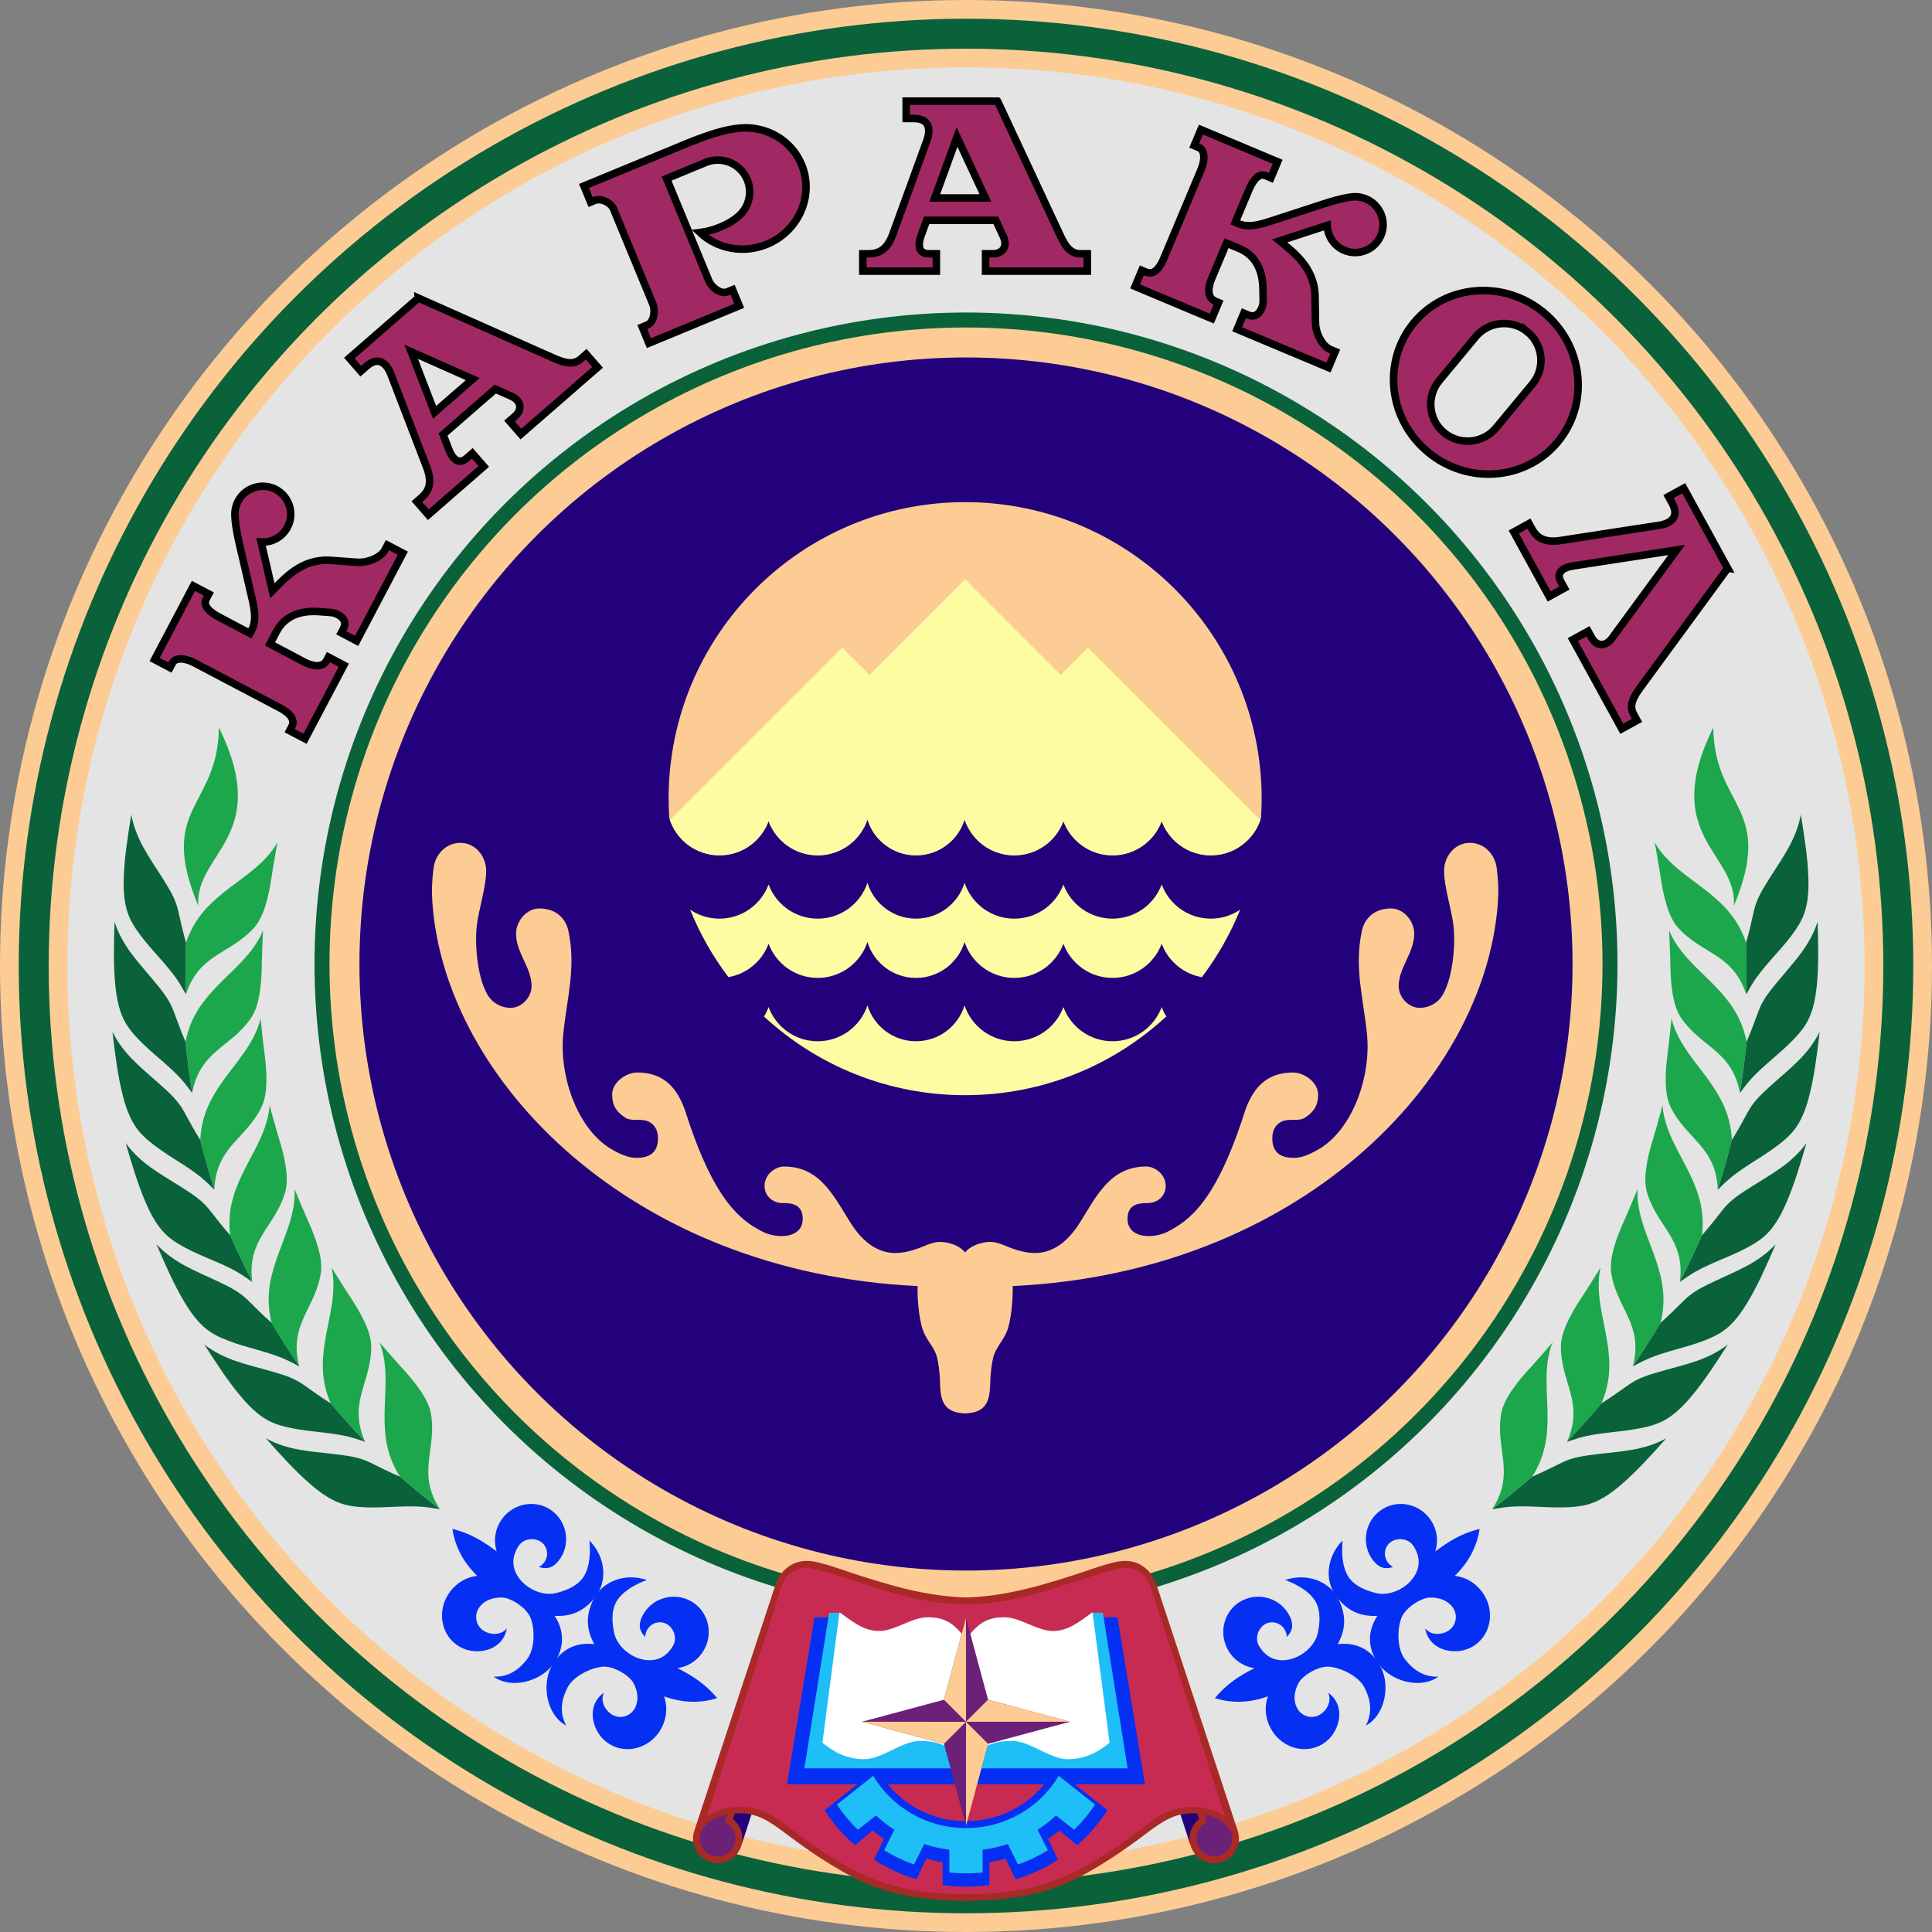
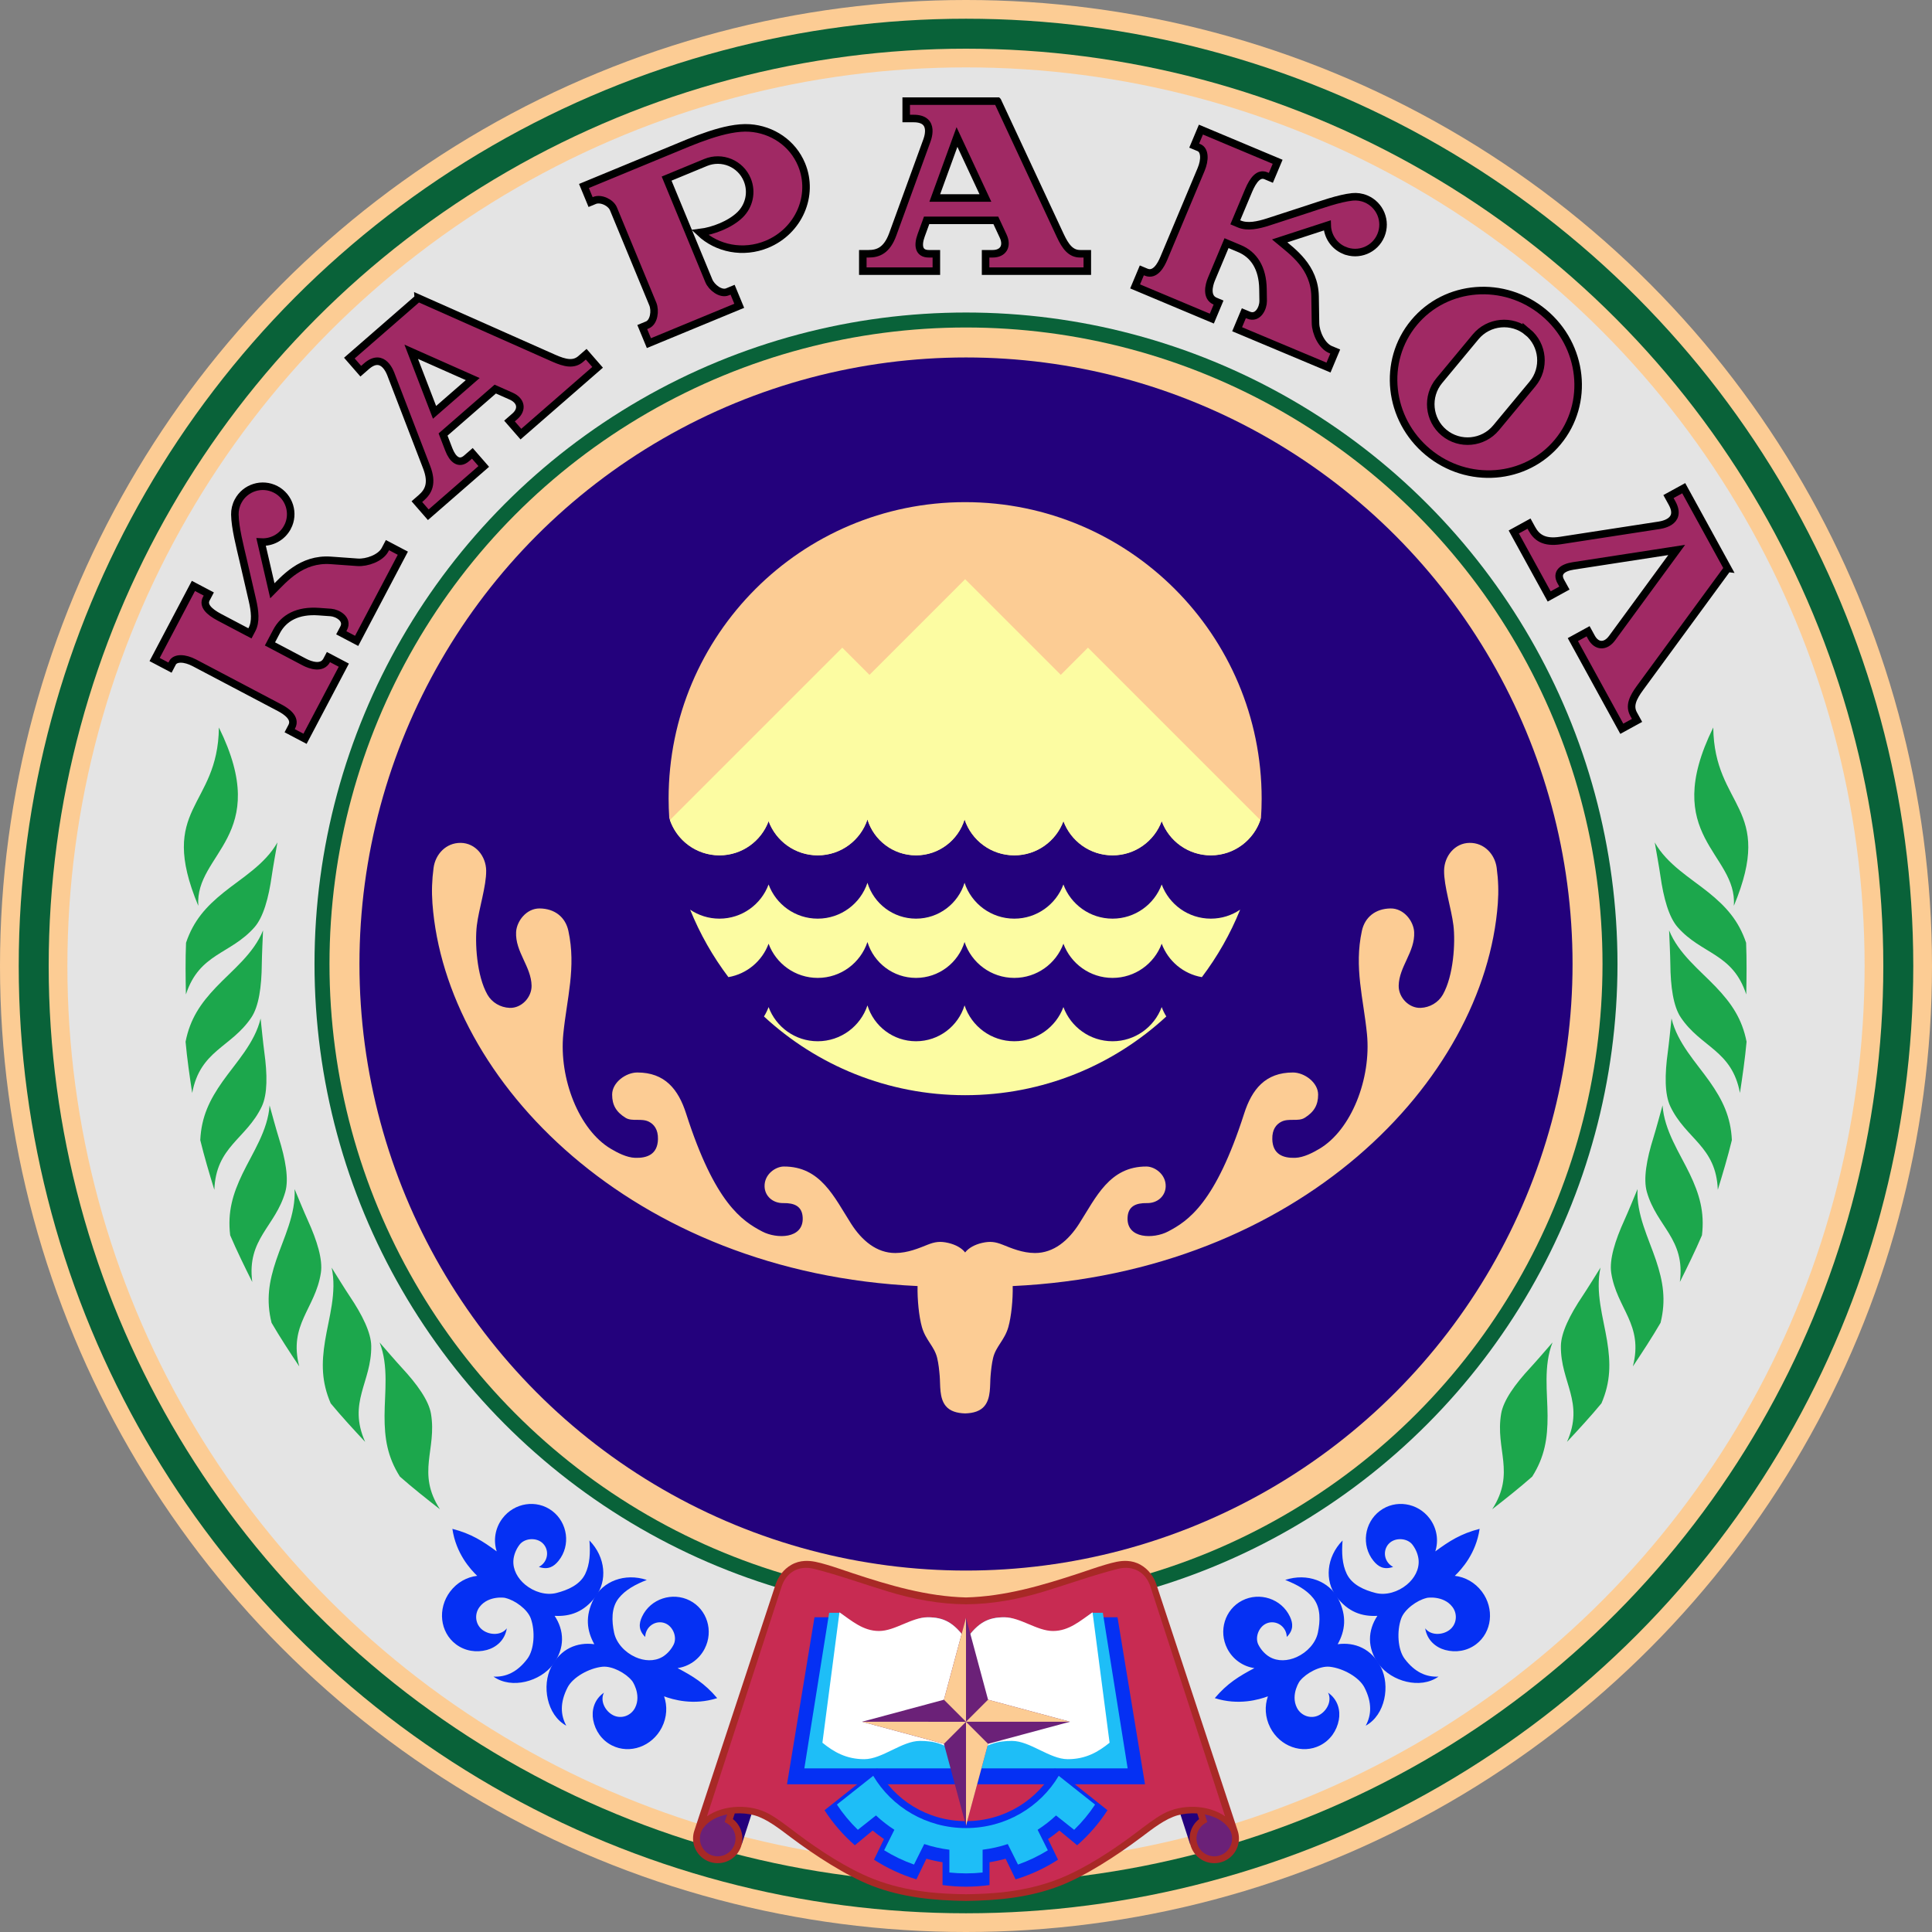
<svg xmlns="http://www.w3.org/2000/svg" xmlns:ns1="http://www.inkscape.org/namespaces/inkscape" xmlns:ns2="http://sodipodi.sourceforge.net/DTD/sodipodi-0.dtd" xml:space="preserve" width="100mm" height="100mm" style="shape-rendering:geometricPrecision; text-rendering:geometricPrecision; image-rendering:optimizeQuality; fill-rule:evenodd; clip-rule:evenodd" viewBox="0 0 100 100" id="svg2" version="1.1" ns1:version="0.48.1 " ns2:docname="karakol coat.svg">
  <rect x="0" y="0" width="100" height="100" fill="#808080" stroke="none" />
  <ns2:namedview pagecolor="#ffffff" bordercolor="#666666" borderopacity="1" objecttolerance="10" gridtolerance="10" guidetolerance="10" ns1:pageopacity="0" ns1:pageshadow="2" ns1:window-width="1280" ns1:window-height="750" id="namedview82" showgrid="false" ns1:zoom="1.4986029" ns1:cx="177.16501" ns1:cy="177.16571" ns1:window-x="-8" ns1:window-y="-8" ns1:window-maximized="1" ns1:current-layer="svg2" />
  <defs id="defs4">
    <style type="text/css" id="style6">
   
    .str0 {stroke:#131516;stroke-width:0.39}
    .fil11 {fill:#00ABE0}
    .fil1 {fill:#096239}
    .fil10 {fill:#1CA347}
    .fil6 {fill:#252778}
    .fil3 {fill:#2D186F}
    .fil8 {fill:#6B2178}
    .fil7 {fill:#A82926}
    .fil5 {fill:#A83160}
    .fil9 {fill:#C82B52}
    .fil2 {fill:#E6E7E9}
    .fil0 {fill:#F0C38A}
    .fil4 {fill:#F4F195}
    .fil12 {fill:white}
   
  </style>
  </defs>
  <circle style="fill:#fccc94;fill-opacity:1" ns2:ry="49.999901" ns2:rx="49.999901" ns2:cy="49.999901" ns2:cx="49.999901" id="circle10" r="50" cy="50" cx="50" class="fil0" />
  <circle style="fill:#096239" ns2:ry="49.0308" ns2:rx="49.0308" ns2:cy="49.999901" ns2:cx="49.999901" id="circle12" r="49.031" cy="50" cx="50" class="fil1" />
  <circle style="fill:#fccc94;fill-opacity:1" ns2:ry="47.480499" ns2:rx="47.480499" ns2:cy="49.999901" ns2:cx="49.999901" id="circle14" r="47.48" cy="50" cx="50" class="fil0" />
  <circle style="fill:#e4e4e4;fill-opacity:1" ns2:ry="46.511501" ns2:rx="46.511501" ns2:cy="49.999901" ns2:cx="49.999901" id="circle16" r="46.512" cy="50" cx="50" class="fil2" />
  <circle style="fill:#096239" ns2:ry="33.720798" ns2:rx="33.720798" ns2:cy="49.897099" ns2:cx="49.999901" id="circle18" r="33.721" cy="49.897" cx="50" class="fil1" />
  <circle style="fill:#fccc94;fill-opacity:1" ns2:ry="32.945599" ns2:rx="32.945599" ns2:cy="49.897099" ns2:cx="49.999901" id="circle20" r="32.946" cy="49.897" cx="50" class="fil0" />
  <ellipse style="fill:#23017c;fill-opacity:1" ns2:ry="31.3953" ns2:rx="31.3953" ns2:cy="49.897099" ns2:cx="49.999901" id="ellipse22" ry="31.395" rx="31.395" cy="49.897" cx="50" class="fil3" />
  <path style="fill:#fccc94;fill-opacity:1" ns1:connector-curvature="0" id="path24" d="m 49.955,25.991 c 8.476,0 15.348,6.872 15.348,15.348 0,0.338 -0.012,0.672 -0.034,1.004 -0.336,1.116 -1.371,1.929 -2.597,1.929 -1.166,0 -2.16,-0.737 -2.543,-1.769 -0.383,1.033 -1.378,1.769 -2.544,1.769 -1.166,0 -2.16,-0.737 -2.543,-1.769 -0.383,1.033 -1.378,1.769 -2.543,1.769 -1.199,0 -2.215,-0.778 -2.574,-1.857 -0.33,1.075 -1.331,1.857 -2.513,1.857 -1.183,0 -2.183,-0.782 -2.513,-1.856 -0.359,1.078 -1.376,1.856 -2.574,1.856 -1.166,0 -2.16,-0.736 -2.543,-1.769 -0.383,1.033 -1.378,1.769 -2.544,1.769 -1.226,0 -2.261,-0.813 -2.597,-1.929 -0.021,-0.332 -0.034,-0.667 -0.034,-1.004 0,-8.476 6.872,-15.348 15.348,-15.348 z m 8.518,12.295 c 0.409,0 0.741,0.332 0.741,0.741 l 0,0.74 c 0,0.409 -0.332,0.741 -0.741,0.741 l -0.74,0 0,-2.222 0.74,0 z m 0,2.963 c 0.818,0 1.482,-0.663 1.482,-1.482 l 0,-0.74 c 0,-0.818 -0.664,-1.482 -1.482,-1.482 l -1.481,0 0,3.703 1.481,0 z m -2.963,-3.703 0.74,0 0,3.703 -0.74,0 0,-3.703 z m -1.482,0 0.741,0 0,3.703 -0.741,0 -1.481,-2.325 0,2.325 -0.741,0 0,-3.703 0.741,0 1.481,2.325 0,-2.325 z m -11.111,0 2.222,0 0,0.741 -1.481,0 0,0.741 1.481,0 0,0.74 -1.481,0 0,0.741 1.481,0 0,0.741 -2.222,0 0,-3.703 z m -2.963,-4e-4 0.74,0 0,2.963 1.482,0 0,0.741 -2.222,0 0,-3.704 z m 7.778,2.963 0.74,0 c 0.614,0 1.111,-0.497 1.111,-1.111 0,-0.614 -0.507,-1.109 -1.111,-1.111 l -0.74,0 0,0.741 0.74,0 c 0.205,0 0.37,0.166 0.37,0.37 0,0.204 -0.166,0.37 -0.37,0.37 l -0.74,0 0,0.741 z m 0.74,-3.704 c 1.432,0 2.593,1.161 2.593,2.592 0,1.432 -1.161,2.593 -2.593,2.593 -1.432,0 -2.593,-1.161 -2.593,-2.593 0,-1.431 1.161,-2.592 2.593,-2.592 z m 0,0.741 c 1.023,0 1.852,0.83 1.852,1.852 0,1.023 -0.829,1.852 -1.852,1.852 -1.023,0 -1.852,-0.829 -1.852,-1.852 0,-1.022 0.829,-1.852 1.852,-1.852 z" class="fil0" />
  <path style="fill:#fcfca2;fill-opacity:1" ns1:connector-curvature="0" id="path26" d="m 34.674,42.446 8.923,-8.923 1.407,1.407 4.951,-4.951 4.951,4.951 1.407,-1.407 8.923,8.923 c -0.367,1.063 -1.376,1.827 -2.562,1.827 -1.167,0 -2.161,-0.736 -2.544,-1.769 -0.383,1.033 -1.377,1.769 -2.543,1.769 -1.165,0 -2.16,-0.736 -2.543,-1.769 -0.383,1.033 -1.377,1.769 -2.543,1.769 -1.199,0 -2.216,-0.778 -2.574,-1.857 -0.33,1.075 -1.331,1.857 -2.514,1.857 -1.183,0 -2.183,-0.782 -2.513,-1.856 -0.358,1.079 -1.376,1.856 -2.574,1.856 -1.166,0 -2.16,-0.736 -2.543,-1.768 -0.383,1.033 -1.377,1.768 -2.544,1.768 -1.187,0 -2.196,-0.764 -2.563,-1.827 z m 25.694,10.166 c -2.736,2.529 -6.394,4.075 -10.413,4.075 -4.019,0 -7.677,-1.546 -10.412,-4.074 0.095,-0.153 0.175,-0.316 0.239,-0.487 0.383,1.033 1.377,1.769 2.543,1.769 1.198,0 2.216,-0.778 2.574,-1.856 0.33,1.075 1.33,1.856 2.513,1.856 1.183,0 2.183,-0.782 2.513,-1.857 0.358,1.079 1.375,1.857 2.574,1.857 1.166,0 2.16,-0.737 2.543,-1.769 0.383,1.033 1.377,1.769 2.543,1.769 1.166,0 2.161,-0.737 2.544,-1.769 0.064,0.171 0.143,0.334 0.239,0.487 z m 3.821,-5.526 c -0.507,1.255 -1.176,2.427 -1.98,3.491 -0.961,-0.165 -1.748,-0.837 -2.08,-1.73 -0.383,1.033 -1.378,1.769 -2.544,1.769 -1.166,0 -2.16,-0.737 -2.543,-1.769 -0.383,1.033 -1.378,1.769 -2.543,1.769 -1.199,0 -2.215,-0.778 -2.574,-1.857 -0.33,1.075 -1.331,1.857 -2.513,1.857 -1.183,0 -2.183,-0.781 -2.513,-1.856 -0.359,1.078 -1.376,1.856 -2.574,1.856 -1.166,0 -2.16,-0.736 -2.543,-1.769 -0.331,0.893 -1.119,1.564 -2.08,1.729 -0.804,-1.064 -1.473,-2.236 -1.98,-3.491 0.433,0.293 0.955,0.464 1.516,0.464 1.166,0 2.16,-0.736 2.544,-1.769 0.383,1.033 1.377,1.769 2.543,1.769 1.198,0 2.216,-0.778 2.574,-1.856 0.33,1.074 1.33,1.856 2.513,1.856 1.183,0 2.183,-0.782 2.513,-1.857 0.358,1.078 1.375,1.857 2.574,1.857 1.166,0 2.16,-0.737 2.543,-1.769 0.383,1.033 1.377,1.769 2.543,1.769 1.166,0 2.161,-0.737 2.544,-1.769 0.383,1.033 1.377,1.769 2.543,1.769 0.562,0 1.083,-0.171 1.516,-0.464 z" class="fil4" />
  <path style="fill:#fccc94;fill-opacity:1" ns1:connector-curvature="0" id="path28" d="m 49.955,64.827 c -0.175,-0.228 -0.492,-0.406 -0.88,-0.495 -0.411,-0.094 -0.678,-0.059 -1.067,0.096 -0.432,0.172 -1.015,0.426 -1.665,0.428 -0.971,0.002 -1.734,-0.647 -2.291,-1.519 -0.875,-1.371 -1.574,-2.966 -3.483,-2.958 -0.425,0.002 -1.013,0.4 -0.995,1.034 0.013,0.485 0.415,0.869 0.97,0.859 0.568,-0.01 0.982,0.158 1.004,0.764 0.04,1.096 -1.35,1.097 -2.092,0.708 -1.045,-0.546 -2.458,-1.471 -3.943,-6.106 -0.401,-1.252 -1.098,-2.128 -2.528,-2.126 -0.587,7e-4 -1.301,0.513 -1.301,1.145 0,0.535 0.206,0.899 0.698,1.202 0.335,0.206 0.817,0.005 1.205,0.201 0.262,0.132 0.481,0.399 0.469,0.903 -0.019,0.789 -0.564,0.986 -1.179,0.966 -0.449,-0.014 -0.93,-0.272 -1.258,-0.466 -1.653,-0.979 -2.691,-3.633 -2.463,-5.943 0.181,-1.832 0.675,-3.44 0.263,-5.34 -0.153,-0.705 -0.7,-1.151 -1.486,-1.159 -0.69,-0.007 -1.192,0.661 -1.22,1.225 -0.05,1.021 0.784,1.785 0.801,2.772 0.011,0.606 -0.526,1.175 -1.138,1.149 -0.474,-0.02 -0.914,-0.276 -1.147,-0.685 -0.559,-0.982 -0.654,-2.701 -0.549,-3.578 0.104,-0.867 0.496,-2.041 0.484,-2.847 -0.011,-0.738 -0.547,-1.42 -1.315,-1.43 -0.768,-0.01 -1.314,0.594 -1.407,1.289 -0.086,0.644 -0.104,1.23 -0.059,1.844 0.676,9.196 10.317,19.113 25.11,19.806 -0.016,0.689 0.071,1.579 0.226,2.124 0.194,0.682 0.642,0.994 0.787,1.591 0.074,0.303 0.106,0.629 0.132,0.93 0.043,0.491 -0.029,1.141 0.313,1.561 0.213,0.262 0.565,0.374 1.004,0.386 0.439,-0.011 0.791,-0.124 1.004,-0.386 0.343,-0.42 0.271,-1.07 0.313,-1.561 0.026,-0.301 0.059,-0.627 0.132,-0.93 0.145,-0.597 0.592,-0.909 0.787,-1.591 0.155,-0.545 0.242,-1.435 0.226,-2.124 14.793,-0.692 24.433,-10.61 25.11,-19.806 0.045,-0.614 0.027,-1.2 -0.059,-1.844 -0.093,-0.696 -0.639,-1.3 -1.407,-1.289 -0.768,0.01 -1.304,0.692 -1.315,1.43 -0.012,0.806 0.38,1.98 0.484,2.847 0.105,0.876 0.009,2.596 -0.549,3.578 -0.233,0.409 -0.673,0.666 -1.147,0.685 -0.612,0.025 -1.149,-0.544 -1.138,-1.149 0.018,-0.987 0.851,-1.75 0.801,-2.772 -0.028,-0.563 -0.53,-1.232 -1.22,-1.225 -0.785,0.008 -1.333,0.454 -1.486,1.159 -0.412,1.9 0.082,3.507 0.263,5.34 0.228,2.31 -0.809,4.964 -2.463,5.943 -0.328,0.194 -0.809,0.452 -1.258,0.466 -0.615,0.019 -1.161,-0.177 -1.179,-0.966 -0.012,-0.504 0.206,-0.771 0.469,-0.903 0.389,-0.196 0.871,0.006 1.205,-0.201 0.492,-0.304 0.698,-0.668 0.698,-1.202 0,-0.632 -0.714,-1.144 -1.301,-1.145 -1.43,-0.002 -2.127,0.874 -2.528,2.126 -1.486,4.636 -2.899,5.56 -3.943,6.106 -0.743,0.389 -2.133,0.388 -2.092,-0.708 0.022,-0.606 0.436,-0.774 1.004,-0.764 0.555,0.01 0.957,-0.374 0.97,-0.859 0.017,-0.634 -0.57,-1.032 -0.995,-1.034 -1.909,-0.008 -2.608,1.587 -3.483,2.958 -0.556,0.872 -1.319,1.522 -2.291,1.519 -0.65,-0.002 -1.233,-0.255 -1.665,-0.428 -0.389,-0.155 -0.655,-0.189 -1.067,-0.096 -0.388,0.088 -0.705,0.267 -0.88,0.495 z" class="fil0" />
  <path style="fill:#a02964;stroke:#000000;stroke-width:0.39;stroke-opacity:1;fill-opacity:1" ns1:connector-curvature="0" id="path30" d="m 21.65,15.427 7.009,3.112 c 0.584,0.259 1.034,0.36 1.403,0.038 l 0.279,-0.243 0.591,0.678 -3.97,3.458 -0.591,-0.678 0.278,-0.242 c 0.399,-0.348 0.343,-0.808 -0.199,-1.049 l -0.816,-0.362 -2.701,2.352 0.297,0.772 c 0.198,0.513 0.525,0.806 0.923,0.459 l 0.295,-0.257 0.591,0.678 -2.871,2.5 -0.591,-0.678 0.228,-0.199 c 0.373,-0.325 0.597,-0.753 0.279,-1.58 L 20.257,19.437 C 20.224,19.35 19.848,18.19 18.965,18.959 l -0.291,0.254 -0.591,-0.678 1.329,-1.157 2.238,-1.949 z m 2.818,4.194 -3.183,-1.413 1.207,3.135 1.976,-1.722 z" class="fil5 str0" />
  <path style="fill:#a02964;stroke:#000000;stroke-width:0.39;stroke-opacity:1;fill-opacity:1" ns1:connector-curvature="0" id="path32" d="m 14.879,27.287 c -0.273,0.518 -0.816,0.801 -1.364,0.769 l 0.583,2.524 c 0.613,-0.615 1.499,-1.684 3.027,-1.575 l 1.379,0.099 c 0.486,0.035 1.198,-0.219 1.425,-0.65 l 0.126,-0.239 0.796,0.419 c -0.044,0.084 -0.981,1.861 -2.391,4.537 l -0.796,-0.419 0.122,-0.231 c 0.252,-0.478 -0.322,-0.794 -0.659,-0.819 l -0.631,-0.045 c -1.077,-0.077 -1.807,0.314 -2.183,1.028 l -0.34,0.644 1.781,0.939 c 0.317,0.167 0.917,0.368 1.159,-0.093 l 0.087,-0.165 0.796,0.419 c -0.446,0.847 -1.562,2.963 -2.008,3.81 l -0.796,-0.419 0.111,-0.211 c 0.237,-0.45 -0.296,-0.801 -0.627,-0.975 l -4.414,-2.326 c -0.494,-0.26 -0.985,-0.281 -1.137,0.007 L 8.799,34.556 8.003,34.137 C 9.208,31.85 9.45,31.391 10.011,30.327 l 0.796,0.419 -0.13,0.247 c -0.184,0.348 0.137,0.67 0.685,0.959 l 1.575,0.83 0.106,-0.201 c 0.214,-0.405 0.152,-0.952 0.021,-1.517 l -0.475,-2.056 c -0.163,-0.704 -0.422,-1.692 -0.432,-2.376 -0.004,-0.234 0.05,-0.472 0.167,-0.693 0.372,-0.706 1.246,-0.976 1.952,-0.605 0.706,0.372 0.977,1.246 0.605,1.952 z" class="fil5 str0" />
  <path style="fill:#a02964;stroke:#000000;stroke-width:0.39;stroke-opacity:1;fill-opacity:1" ns1:connector-curvature="0" id="path34" d="m 38.8,6.624 c 1.164,0.079 2.228,0.777 2.691,1.898 0.659,1.594 -0.146,3.44 -1.797,4.122 -1.228,0.507 -2.579,0.227 -3.462,-0.606 0.689,-0.086 1.556,-0.421 2.067,-0.915 0.473,-0.457 0.645,-1.173 0.379,-1.818 -0.348,-0.842 -1.313,-1.243 -2.155,-0.895 l -2.019,0.834 2.185,5.29 c 0.143,0.345 0.619,0.715 0.964,0.572 l 0.266,-0.11 0.344,0.832 -4.676,1.932 -0.344,-0.832 0.266,-0.11 c 0.345,-0.143 0.422,-0.741 0.279,-1.086 L 31.753,10.811 C 31.617,10.48 31.101,10.239 30.77,10.376 l -0.201,0.083 -0.344,-0.832 4.498,-1.858 c 1.126,-0.465 2.833,-1.23 4.076,-1.145 z" class="fil5 str0" />
  <path style="fill:#a02964;stroke:#000000;stroke-width:0.39;stroke-opacity:1;fill-opacity:1" ns1:connector-curvature="0" id="path36" d="m 79.905,16.178 c 2.054,1.705 2.378,4.705 0.723,6.699 -1.655,1.994 -4.663,2.228 -6.717,0.523 -2.054,-1.705 -2.378,-4.705 -0.723,-6.699 1.655,-1.994 4.663,-2.228 6.717,-0.523 z m -0.834,1.004 0,0 c 0.809,0.672 0.922,1.883 0.25,2.692 l -1.885,2.271 c -0.672,0.809 -1.883,0.922 -2.692,0.25 l 0,0 C 73.935,21.724 73.823,20.513 74.494,19.704 l 1.885,-2.271 c 0.672,-0.809 1.883,-0.922 2.692,-0.25 z" class="fil5 str0" />
  <path style="fill:#a02964;stroke:#000000;stroke-width:0.39;stroke-opacity:1;fill-opacity:1" ns1:connector-curvature="0" id="path38" d="m 51.635,5.234 3.241,6.95 c 0.27,0.579 0.543,0.951 1.033,0.951 l 0.37,0 0,0.9 -5.265,0 0,-0.9 0.368,0 c 0.53,0 0.79,-0.384 0.539,-0.921 l -0.377,-0.809 -3.582,0 -0.283,0.778 c -0.188,0.517 -0.134,0.952 0.395,0.952 l 0.392,0 0,0.9 -3.807,0 0,-0.9 0.303,0 c 0.494,0 0.945,-0.176 1.248,-1.008 l 1.741,-4.784 c 0.032,-0.088 0.51,-1.209 -0.66,-1.209 l -0.386,0 0,-0.9 1.762,0 2.968,0 z m -0.63,5.014 -1.472,-3.157 -1.149,3.157 2.621,0 z" class="fil5 str0" />
  <path style="fill:#a02964;stroke:#000000;stroke-width:0.39;stroke-opacity:1;fill-opacity:1" ns1:connector-curvature="0" id="path40" d="m 89.424,29.415 -4.533,6.186 c -0.378,0.516 -0.572,0.933 -0.336,1.363 l 0.178,0.324 -0.789,0.433 -2.533,-4.615 0.789,-0.433 0.177,0.323 c 0.255,0.464 0.717,0.508 1.067,0.029 1.778,-2.426 0.859,-1.173 3.341,-4.559 -3.501,0.54 -3.059,0.471 -5.355,0.826 -0.543,0.084 -0.899,0.341 -0.645,0.804 l 0.189,0.343 -0.789,0.433 -1.832,-3.337 0.789,-0.433 0.146,0.266 c 0.238,0.433 0.609,0.744 1.484,0.609 l 5.032,-0.776 c 0.092,-0.014 1.305,-0.135 0.742,-1.161 l -0.186,-0.338 0.789,-0.433 0.848,1.544 1.428,2.602 z" class="fil5 str0" />
  <path style="fill:#a02964;stroke:#000000;stroke-width:0.39;stroke-opacity:1;fill-opacity:1" ns1:connector-curvature="0" id="path42" d="M 69.583,12.959 C 69.043,12.733 68.713,12.217 68.697,11.667 l -2.463,0.802 c 0.667,0.557 1.809,1.346 1.834,2.877 l 0.022,1.382 c 0.008,0.487 0.323,1.174 0.772,1.363 l 0.249,0.104 -0.348,0.83 c -0.088,-0.037 -1.94,-0.814 -4.729,-1.984 l 0.348,-0.83 0.241,0.101 c 0.498,0.209 0.763,-0.391 0.758,-0.728 l -0.01,-0.632 c -0.017,-1.08 -0.471,-1.773 -1.215,-2.085 l -0.671,-0.282 -0.779,1.857 c -0.139,0.33 -0.286,0.946 0.194,1.147 l 0.172,0.072 -0.348,0.83 c -0.882,-0.37 -3.088,-1.296 -3.971,-1.667 l 0.348,-0.83 0.22,0.092 c 0.469,0.197 0.772,-0.365 0.916,-0.71 l 1.931,-4.601 c 0.216,-0.514 0.194,-1.006 -0.106,-1.132 l -0.251,-0.105 0.348,-0.83 c 2.383,1 2.862,1.201 3.971,1.666 L 65.78,9.206 65.522,9.097 C 65.159,8.945 64.867,9.292 64.627,9.864 l -0.689,1.642 0.209,0.088 c 0.422,0.177 0.962,0.068 1.513,-0.112 l 2.007,-0.653 c 0.687,-0.224 1.648,-0.569 2.329,-0.639 0.233,-0.024 0.474,0.008 0.705,0.105 0.736,0.309 1.082,1.155 0.773,1.891 -0.309,0.736 -1.155,1.082 -1.891,0.773 z" class="fil5 str0" />
  <path style="fill:#0530f3;fill-opacity:1" ns1:connector-curvature="0" id="path44" d="m 69.49,79.736 c -0.848,0.869 -0.93,2.093 -0.321,2.901 0.609,0.808 1.33,1.042 2.124,0.999 -0.495,0.743 -0.557,1.667 0.089,2.525 0.646,0.858 2.127,1.294 3.072,0.621 -0.623,0.029 -1.218,-0.217 -1.749,-0.921 -0.361,-0.479 -0.414,-1.432 -0.181,-2.085 0.172,-0.483 0.831,-0.952 1.309,-1.062 -0.038,-0.013 0.874,-0.163 1.345,0.463 0.285,0.378 0.216,0.91 -0.153,1.189 -0.369,0.278 -0.972,0.294 -1.257,-0.084 0.097,0.624 0.557,0.99 1.029,1.119 0.544,0.148 1.134,0.06 1.602,-0.292 0.831,-0.626 0.965,-1.849 0.301,-2.731 -0.357,-0.473 -0.871,-0.753 -1.4,-0.813 0.351,-0.337 1.099,-1.154 1.284,-2.432 -0.977,0.251 -1.575,0.638 -2.294,1.167 0.179,-0.556 0.09,-1.194 -0.293,-1.704 -0.62,-0.822 -1.773,-0.998 -2.576,-0.393 -0.803,0.605 -0.976,1.784 -0.332,2.584 0.244,0.303 0.544,0.483 1.019,0.315 -0.102,-0.052 -0.195,-0.127 -0.269,-0.225 -0.253,-0.335 -0.192,-0.807 0.136,-1.054 0.328,-0.247 0.886,-0.199 1.139,0.137 0.201,0.267 0.296,0.565 0.313,0.795 0.036,0.489 -0.221,0.943 -0.607,1.265 -0.451,0.376 -1.08,0.571 -1.624,0.431 -0.573,-0.147 -1.212,-0.414 -1.49,-0.99 -0.238,-0.495 -0.267,-1.092 -0.215,-1.725 z" class="fil6" />
  <path style="fill:#0530f3;fill-opacity:1" ns1:connector-curvature="0" id="path46" d="m 66.518,81.779 c 1.152,-0.383 2.289,0.077 2.75,0.978 0.461,0.901 0.356,1.652 -0.029,2.347 0.885,-0.12 1.743,0.227 2.233,1.183 0.489,0.956 0.235,2.479 -0.783,3.034 0.298,-0.548 0.337,-1.191 -0.065,-1.976 -0.273,-0.534 -1.107,-0.998 -1.796,-1.074 -0.509,-0.056 -1.219,0.332 -1.527,0.713 0.005,-0.04 -0.528,0.715 -0.171,1.413 0.216,0.421 0.724,0.592 1.136,0.382 0.412,-0.211 0.689,-0.746 0.474,-1.167 0.518,0.36 0.647,0.934 0.557,1.414 -0.104,0.554 -0.441,1.046 -0.963,1.313 -0.926,0.474 -2.085,0.061 -2.588,-0.922 -0.27,-0.528 -0.296,-1.113 -0.12,-1.615 -0.456,0.169 -1.518,0.485 -2.749,0.093 0.652,-0.77 1.262,-1.138 2.051,-1.554 -0.578,-0.082 -1.113,-0.44 -1.404,-1.008 -0.469,-0.916 -0.123,-2.031 0.771,-2.489 0.895,-0.458 2.031,-0.099 2.47,0.83 0.166,0.351 0.197,0.7 -0.162,1.054 -0.002,-0.115 -0.029,-0.231 -0.085,-0.34 -0.191,-0.374 -0.642,-0.525 -1.007,-0.339 -0.365,0.187 -0.566,0.71 -0.375,1.084 0.152,0.297 0.379,0.513 0.579,0.629 0.425,0.246 0.945,0.213 1.403,0.006 0.535,-0.242 0.986,-0.722 1.098,-1.272 0.118,-0.579 0.157,-1.272 -0.24,-1.772 -0.341,-0.431 -0.866,-0.717 -1.458,-0.947 z" class="fil6" />
  <path style="fill:#0530f3;fill-opacity:1" ns1:connector-curvature="0" id="path48" d="m 30.51,79.736 c 0.848,0.869 0.93,2.093 0.321,2.901 -0.609,0.808 -1.33,1.042 -2.124,0.999 0.495,0.743 0.557,1.667 -0.089,2.525 -0.646,0.858 -2.127,1.294 -3.072,0.621 0.623,0.029 1.218,-0.217 1.749,-0.921 0.361,-0.479 0.414,-1.432 0.181,-2.085 -0.172,-0.483 -0.831,-0.952 -1.309,-1.062 0.038,-0.013 -0.874,-0.163 -1.345,0.463 -0.285,0.378 -0.216,0.91 0.153,1.189 0.369,0.278 0.972,0.294 1.257,-0.084 -0.097,0.624 -0.557,0.99 -1.029,1.119 -0.544,0.148 -1.134,0.06 -1.602,-0.292 -0.831,-0.626 -0.966,-1.849 -0.301,-2.731 0.357,-0.473 0.871,-0.753 1.4,-0.813 -0.351,-0.337 -1.099,-1.154 -1.284,-2.432 0.977,0.251 1.575,0.638 2.294,1.167 -0.179,-0.556 -0.091,-1.194 0.293,-1.704 0.619,-0.822 1.773,-0.998 2.576,-0.393 0.803,0.605 0.976,1.784 0.332,2.584 -0.244,0.303 -0.544,0.483 -1.019,0.315 0.102,-0.052 0.195,-0.127 0.269,-0.225 0.253,-0.335 0.192,-0.807 -0.136,-1.054 -0.327,-0.247 -0.886,-0.199 -1.138,0.137 -0.201,0.267 -0.296,0.565 -0.313,0.795 -0.036,0.489 0.221,0.943 0.607,1.265 0.451,0.376 1.08,0.571 1.624,0.431 0.573,-0.147 1.212,-0.414 1.489,-0.99 0.238,-0.495 0.267,-1.092 0.215,-1.725 z" class="fil6" />
  <path style="fill:#0530f3;fill-opacity:1" ns1:connector-curvature="0" id="path50" d="m 33.482,81.779 c -1.152,-0.383 -2.289,0.077 -2.75,0.978 -0.461,0.901 -0.356,1.652 0.029,2.347 -0.885,-0.12 -1.743,0.227 -2.233,1.183 -0.489,0.956 -0.235,2.479 0.783,3.034 -0.298,-0.548 -0.337,-1.191 0.065,-1.976 0.273,-0.534 1.107,-0.998 1.796,-1.074 0.509,-0.056 1.219,0.332 1.527,0.713 -0.005,-0.04 0.528,0.715 0.171,1.413 -0.216,0.421 -0.724,0.592 -1.136,0.382 -0.412,-0.211 -0.689,-0.746 -0.474,-1.167 -0.518,0.36 -0.647,0.934 -0.557,1.414 0.104,0.554 0.441,1.046 0.963,1.313 0.926,0.474 2.085,0.061 2.588,-0.922 0.27,-0.528 0.296,-1.113 0.119,-1.615 0.456,0.169 1.519,0.485 2.749,0.093 -0.652,-0.77 -1.262,-1.138 -2.051,-1.554 0.578,-0.082 1.114,-0.44 1.404,-1.008 0.469,-0.916 0.123,-2.031 -0.771,-2.489 -0.895,-0.458 -2.031,-0.099 -2.47,0.83 -0.166,0.351 -0.197,0.7 0.162,1.054 0.002,-0.115 0.029,-0.231 0.085,-0.34 0.191,-0.374 0.642,-0.525 1.008,-0.339 0.365,0.187 0.566,0.71 0.374,1.084 -0.152,0.297 -0.379,0.513 -0.579,0.629 -0.425,0.246 -0.945,0.213 -1.403,0.006 -0.535,-0.242 -0.985,-0.722 -1.098,-1.272 -0.118,-0.579 -0.157,-1.272 0.24,-1.772 0.341,-0.431 0.866,-0.717 1.458,-0.947 z" class="fil6" />
  <rect style="fill:#23017c;fill-opacity:1" y="76.405" x="-66.017" id="rect52" height="2.531" width="1.687" transform="matrix(-0.951,-0.309,-0.309,0.951,0,0)" class="fil6" />
  <rect style="fill:#23017c;fill-opacity:1" y="107.307" x="29.089" id="rect54" height="2.531" width="1.687" transform="matrix(0.951,-0.309,0.309,0.951,0,0)" class="fil6" />
  <path style="fill:#a82926" ns1:connector-curvature="0" id="path56" d="m 50,98.392 c 1.653,-0.022 3.292,-0.178 4.85,-0.778 1.335,-0.514 2.966,-1.574 4.229,-2.523 0.58,-0.436 1.238,-0.957 1.88,-1.133 0.303,-0.083 0.656,-0.118 1.01,-0.095 l 0.095,0.293 c -0.54,0.421 -0.652,1.198 -0.247,1.756 0.414,0.57 1.213,0.697 1.784,0.282 0.466,-0.339 0.636,-0.934 0.456,-1.452 l 2e-4,-1e-4 -4.203,-12.734 c -0.131,-0.398 -0.412,-0.784 -0.816,-1.013 -0.234,-0.133 -0.459,-0.186 -0.681,-0.2 -0.374,-0.024 -0.743,0.077 -1.14,0.192 -0.459,0.134 -0.911,0.298 -1.363,0.446 -1.917,0.631 -3.825,1.196 -5.855,1.251 -2.03,-0.054 -3.938,-0.619 -5.855,-1.251 -0.452,-0.149 -0.904,-0.313 -1.363,-0.446 -0.397,-0.116 -0.766,-0.216 -1.14,-0.192 -0.222,0.014 -0.447,0.067 -0.681,0.2 -0.403,0.229 -0.684,0.616 -0.815,1.013 l -4.203,12.734 2e-4,1e-4 c -0.18,0.518 -0.011,1.113 0.456,1.452 0.571,0.414 1.369,0.288 1.784,-0.282 0.406,-0.558 0.293,-1.335 -0.247,-1.756 l 0.095,-0.293 c 0.354,-0.023 0.707,0.012 1.01,0.095 0.642,0.177 1.3,0.698 1.88,1.133 1.263,0.949 2.894,2.009 4.229,2.523 1.558,0.6 3.198,0.756 4.851,0.778 z" class="fil7" />
  <path style="fill:#6b2178" ns1:connector-curvature="0" id="path58" d="m 36.227,95.19 c 0.009,0.275 0.14,0.543 0.379,0.717 0.412,0.299 0.989,0.208 1.288,-0.204 0.299,-0.412 0.208,-0.989 -0.204,-1.288 -0.058,-0.042 -0.119,-0.076 -0.181,-0.102 l 0.13,-0.4 c -0.496,0.097 -0.957,0.322 -1.237,0.706 -0.117,0.161 -0.182,0.372 -0.175,0.571 z" class="fil8" />
  <path style="fill:#6b2178" ns1:connector-curvature="0" id="path60" d="m 63.773,95.19 c -0.009,0.275 -0.14,0.543 -0.379,0.717 -0.412,0.299 -0.989,0.208 -1.288,-0.204 -0.299,-0.412 -0.208,-0.989 0.204,-1.288 0.058,-0.042 0.119,-0.076 0.181,-0.102 l -0.13,-0.4 c 0.496,0.097 0.957,0.322 1.237,0.706 0.117,0.161 0.182,0.372 0.175,0.571 z" class="fil8" />
  <path style="fill:#c82b52" ns1:connector-curvature="0" id="path62" d="m 50,98.045 c 1.109,-0.014 2.987,-0.067 4.836,-0.806 1.325,-0.53 2.74,-1.457 3.878,-2.311 0.582,-0.437 1.039,-0.797 1.49,-1.044 0.938,-0.513 2.312,-0.494 3.206,0.128 L 59.547,82.124 c -0.238,-0.734 -0.882,-1.126 -1.694,-0.918 -1.297,0.331 -2.534,0.78 -3.812,1.169 -1.315,0.4 -2.664,0.656 -4.04,0.662 -1.376,-0.007 -2.725,-0.262 -4.04,-0.662 -1.278,-0.389 -2.515,-0.838 -3.812,-1.169 -0.813,-0.207 -1.456,0.184 -1.694,0.918 l -3.863,11.888 c 0.894,-0.623 2.267,-0.641 3.206,-0.128 0.451,0.247 0.908,0.607 1.49,1.044 1.138,0.854 2.553,1.781 3.878,2.311 1.849,0.739 3.727,0.792 4.836,0.806 z" class="fil9" />
  <path style="fill:#1ca74c;fill-opacity:1" ns1:connector-curvature="0" id="path64" d="m 19.647,69.484 c 0.203,0.234 0.881,1.019 1.145,1.303 0.805,0.866 1.399,1.703 1.515,2.387 0.314,1.855 -0.761,3.052 0.464,4.946 -0.668,-0.52 -1.431,-1.124 -2.072,-1.691 -0.647,-1.022 -0.799,-1.981 -0.795,-3.15 0.004,-1.206 0.222,-2.582 -0.257,-3.796 z m -2.482,-3.872 c 0.164,0.263 0.71,1.145 0.927,1.466 0.66,0.981 1.116,1.901 1.123,2.595 0.02,1.882 -1.23,2.895 -0.316,4.958 -0.578,-0.618 -1.237,-1.334 -1.782,-1.994 -0.479,-1.11 -0.479,-2.082 -0.292,-3.235 0.193,-1.19 0.623,-2.515 0.341,-3.789 z m -1.918,-4.067 c 0.118,0.286 0.514,1.245 0.676,1.597 0.491,1.075 0.791,2.057 0.685,2.743 -0.287,1.86 -1.685,2.656 -1.119,4.84 -0.47,-0.704 -1.004,-1.518 -1.433,-2.258 -0.291,-1.173 -0.134,-2.132 0.239,-3.24 0.384,-1.143 1.024,-2.38 0.953,-3.683 z M 13.954,57.215 c 0.082,0.299 0.356,1.299 0.473,1.669 0.354,1.128 0.53,2.139 0.34,2.807 -0.515,1.81 -2.001,2.427 -1.71,4.664 -0.379,-0.756 -0.808,-1.631 -1.143,-2.418 -0.144,-1.2 0.131,-2.132 0.638,-3.185 0.523,-1.086 1.312,-2.235 1.402,-3.536 z m -0.465,-4.496 c 0.032,0.308 0.137,1.34 0.19,1.724 0.163,1.171 0.17,2.198 -0.128,2.825 -0.807,1.7 -2.374,2.063 -2.457,4.317 -0.249,-0.809 -0.527,-1.742 -0.728,-2.573 0.056,-1.208 0.482,-2.081 1.155,-3.036 0.695,-0.985 1.663,-1.987 1.967,-3.256 z m 0.126,-4.564 c -0.014,0.309 -0.061,1.346 -0.064,1.733 -0.01,1.182 -0.154,2.199 -0.54,2.775 -1.047,1.563 -2.651,1.693 -3.063,3.911 -0.128,-0.837 -0.267,-1.8 -0.343,-2.652 0.232,-1.187 0.781,-1.988 1.588,-2.834 0.832,-0.873 1.936,-1.722 2.423,-2.933 z m 0.744,-4.551 c -0.054,0.305 -0.236,1.326 -0.29,1.71 -0.164,1.171 -0.44,2.16 -0.898,2.681 -1.243,1.413 -2.849,1.332 -3.548,3.477 C 9.605,50.626 9.593,49.652 9.629,48.798 c 0.386,-1.146 1.035,-1.869 1.945,-2.603 0.939,-0.756 2.144,-1.454 2.785,-2.591 z m -3.029,-5.949 c 2.789,5.658 -1.26,6.49 -1.066,9.231 -2.15,-5.144 1.019,-5.05 1.066,-9.231 z m 69.029,31.829 c -0.203,0.235 -0.881,1.019 -1.145,1.303 -0.805,0.865 -1.399,1.702 -1.515,2.387 -0.314,1.856 0.761,3.052 -0.464,4.946 0.668,-0.52 1.431,-1.124 2.072,-1.691 0.647,-1.022 0.799,-1.981 0.795,-3.15 -0.005,-1.205 -0.222,-2.581 0.257,-3.795 z m 2.482,-3.872 c -0.164,0.263 -0.711,1.144 -0.927,1.466 -0.66,0.981 -1.115,1.901 -1.123,2.595 -0.02,1.883 1.23,2.895 0.317,4.958 0.578,-0.618 1.238,-1.334 1.782,-1.994 0.479,-1.11 0.48,-2.082 0.292,-3.236 -0.192,-1.19 -0.623,-2.515 -0.34,-3.789 z m 1.918,-4.067 c -0.119,0.286 -0.514,1.245 -0.676,1.597 -0.491,1.075 -0.791,2.057 -0.686,2.742 0.287,1.861 1.685,2.657 1.12,4.841 0.47,-0.703 1.004,-1.518 1.433,-2.258 0.292,-1.173 0.134,-2.132 -0.238,-3.24 -0.384,-1.143 -1.025,-2.38 -0.953,-3.683 z m 1.294,-4.331 c -0.082,0.299 -0.356,1.299 -0.472,1.669 -0.355,1.128 -0.53,2.139 -0.341,2.807 0.515,1.81 2.001,2.427 1.71,4.664 0.379,-0.756 0.808,-1.631 1.143,-2.418 0.144,-1.201 -0.131,-2.132 -0.638,-3.186 -0.523,-1.086 -1.312,-2.235 -1.402,-3.536 z m 0.464,-4.497 c -0.032,0.308 -0.136,1.341 -0.19,1.724 -0.163,1.171 -0.17,2.197 0.128,2.824 0.807,1.7 2.374,2.063 2.458,4.318 0.249,-0.809 0.528,-1.742 0.728,-2.573 -0.056,-1.208 -0.482,-2.081 -1.156,-3.036 -0.695,-0.985 -1.662,-1.987 -1.967,-3.256 z m -0.125,-4.564 c 0.014,0.309 0.061,1.346 0.064,1.733 0.01,1.182 0.154,2.199 0.54,2.775 1.047,1.563 2.651,1.693 3.063,3.911 0.128,-0.837 0.267,-1.8 0.343,-2.652 -0.233,-1.187 -0.781,-1.988 -1.588,-2.834 -0.832,-0.873 -1.936,-1.722 -2.423,-2.933 z m -0.743,-4.55 c 0.054,0.305 0.236,1.326 0.29,1.71 0.165,1.171 0.44,2.16 0.898,2.681 1.243,1.413 2.849,1.332 3.548,3.477 0.018,-0.846 0.029,-1.82 -0.007,-2.674 -0.386,-1.146 -1.035,-1.869 -1.945,-2.603 -0.939,-0.756 -2.144,-1.454 -2.785,-2.591 z m 3.029,-5.949 c -2.789,5.658 1.26,6.49 1.066,9.231 2.15,-5.144 -1.019,-5.05 -1.066,-9.231 z" class="fil10" />
-   <path style="fill:#096239" ns1:connector-curvature="0" id="path66" d="m 86.245,74.447 c -1.163,0.634 -2.282,0.662 -3.536,0.815 -0.664,0.081 -1.272,0.149 -1.854,0.436 -0.511,0.253 -1.022,0.511 -1.548,0.732 -0.641,0.567 -1.404,1.171 -2.072,1.691 0.211,-0.04 0.419,-0.073 0.622,-0.101 0.883,-0.122 1.972,0.009 2.881,0.004 0.487,-0.003 0.959,-0.025 1.427,-0.148 0.587,-0.155 1.16,-0.528 1.735,-1.02 0.85,-0.729 1.6,-1.576 2.344,-2.408 z m 3.187,-4.854 c -1.051,0.809 -2.151,1.011 -3.365,1.358 -0.642,0.183 -1.234,0.346 -1.763,0.721 -0.466,0.33 -0.93,0.664 -1.414,0.965 -0.544,0.66 -1.204,1.377 -1.782,1.994 0.203,-0.072 0.403,-0.138 0.599,-0.197 0.852,-0.259 1.948,-0.299 2.846,-0.447 0.48,-0.079 0.943,-0.174 1.386,-0.37 0.556,-0.245 1.063,-0.703 1.555,-1.279 0.726,-0.853 1.333,-1.807 1.939,-2.746 z m 2.478,-5.193 c -0.904,0.969 -1.957,1.348 -3.099,1.888 -0.604,0.286 -1.161,0.542 -1.623,0.998 -0.405,0.402 -0.809,0.807 -1.238,1.183 -0.43,0.74 -0.963,1.554 -1.433,2.258 0.188,-0.104 0.374,-0.201 0.559,-0.292 0.799,-0.395 1.873,-0.614 2.735,-0.904 0.461,-0.156 0.902,-0.325 1.308,-0.59 0.508,-0.332 0.934,-0.867 1.325,-1.516 0.577,-0.959 1.021,-2 1.466,-3.025 z m 1.592,-5.239 c -0.778,1.074 -1.775,1.58 -2.841,2.257 -0.564,0.358 -1.085,0.682 -1.486,1.192 -0.353,0.448 -0.703,0.901 -1.082,1.327 -0.335,0.787 -0.763,1.661 -1.143,2.418 0.174,-0.127 0.347,-0.246 0.519,-0.359 0.744,-0.49 1.783,-0.84 2.602,-1.236 0.438,-0.212 0.854,-0.435 1.224,-0.748 0.463,-0.393 0.819,-0.976 1.127,-1.669 0.454,-1.023 0.766,-2.111 1.08,-3.183 z m 0.683,-5.754 c -0.589,1.187 -1.49,1.852 -2.429,2.696 -0.497,0.447 -0.957,0.852 -1.269,1.421 -0.274,0.5 -0.544,1.005 -0.848,1.488 -0.2,0.832 -0.478,1.764 -0.728,2.573 0.15,-0.154 0.302,-0.3 0.453,-0.44 0.653,-0.606 1.62,-1.124 2.362,-1.649 0.397,-0.281 0.771,-0.57 1.084,-0.94 0.392,-0.464 0.647,-1.097 0.836,-1.832 0.278,-1.084 0.406,-2.208 0.539,-3.317 z m -0.107,-5.694 c -0.409,1.261 -1.203,2.05 -2.008,3.022 -0.426,0.515 -0.822,0.983 -1.047,1.592 -0.198,0.535 -0.391,1.073 -0.621,1.596 -0.076,0.852 -0.215,1.816 -0.343,2.652 0.126,-0.174 0.254,-0.341 0.383,-0.501 0.557,-0.695 1.438,-1.348 2.095,-1.977 0.352,-0.337 0.679,-0.676 0.935,-1.089 0.32,-0.516 0.479,-1.181 0.559,-1.934 0.117,-1.113 0.079,-2.244 0.048,-3.361 z m -0.867,-5.551 c -0.241,1.303 -0.924,2.189 -1.596,3.259 -0.355,0.566 -0.687,1.082 -0.831,1.715 -0.126,0.556 -0.247,1.115 -0.406,1.663 0.036,0.854 0.025,1.828 0.007,2.674 0.103,-0.189 0.207,-0.371 0.314,-0.547 0.461,-0.763 1.249,-1.525 1.818,-2.234 0.305,-0.379 0.585,-0.759 0.785,-1.201 0.25,-0.554 0.321,-1.233 0.301,-1.991 -0.03,-1.118 -0.215,-2.235 -0.392,-3.338 z m -79.449,32.286 c 1.164,0.634 2.283,0.662 3.536,0.815 0.663,0.081 1.273,0.149 1.855,0.436 0.511,0.253 1.022,0.511 1.548,0.732 0.641,0.567 1.404,1.171 2.072,1.691 -0.211,-0.04 -0.419,-0.073 -0.623,-0.101 -0.882,-0.122 -1.971,0.009 -2.881,0.004 -0.487,-0.003 -0.958,-0.024 -1.427,-0.148 -0.587,-0.155 -1.16,-0.528 -1.736,-1.021 -0.85,-0.728 -1.6,-1.575 -2.345,-2.408 z M 10.575,69.592 c 1.05,0.809 2.151,1.011 3.365,1.358 0.643,0.184 1.234,0.346 1.764,0.721 0.466,0.33 0.929,0.664 1.414,0.965 0.544,0.66 1.204,1.377 1.782,1.994 -0.203,-0.072 -0.402,-0.138 -0.599,-0.197 -0.853,-0.259 -1.948,-0.299 -2.846,-0.447 -0.48,-0.079 -0.943,-0.174 -1.387,-0.369 -0.556,-0.245 -1.063,-0.703 -1.554,-1.28 -0.726,-0.852 -1.333,-1.806 -1.939,-2.745 z M 8.097,64.399 c 0.904,0.969 1.957,1.348 3.099,1.888 0.604,0.286 1.161,0.543 1.622,0.999 0.406,0.401 0.809,0.807 1.238,1.183 0.43,0.74 0.963,1.554 1.433,2.258 -0.188,-0.104 -0.375,-0.201 -0.559,-0.292 -0.799,-0.394 -1.873,-0.613 -2.735,-0.904 -0.461,-0.156 -0.902,-0.325 -1.308,-0.59 C 10.38,68.607 9.954,68.073 9.563,67.423 8.986,66.464 8.541,65.424 8.097,64.399 z M 6.505,59.16 c 0.777,1.074 1.775,1.58 2.841,2.257 0.564,0.359 1.085,0.682 1.486,1.192 0.353,0.448 0.703,0.901 1.082,1.327 0.335,0.787 0.763,1.661 1.143,2.418 C 12.883,66.228 12.71,66.108 12.538,65.995 11.794,65.505 10.755,65.155 9.937,64.759 9.498,64.547 9.082,64.325 8.712,64.011 8.248,63.619 7.892,63.036 7.585,62.343 7.131,61.32 6.819,60.232 6.505,59.16 z M 5.821,53.407 c 0.589,1.187 1.49,1.851 2.429,2.695 0.497,0.447 0.957,0.852 1.269,1.421 0.274,0.5 0.544,1.004 0.848,1.488 0.2,0.832 0.478,1.765 0.728,2.573 -0.15,-0.154 -0.301,-0.3 -0.452,-0.44 C 9.99,60.538 9.023,60.021 8.281,59.495 7.883,59.214 7.51,58.926 7.197,58.556 6.804,58.092 6.549,57.458 6.361,56.724 6.082,55.64 5.954,54.516 5.821,53.407 z m 0.107,-5.694 c 0.409,1.261 1.203,2.05 2.008,3.022 0.426,0.515 0.822,0.983 1.047,1.592 0.198,0.535 0.391,1.073 0.621,1.596 0.076,0.852 0.215,1.816 0.343,2.652 C 9.821,56.4 9.693,56.233 9.565,56.073 9.008,55.377 8.127,54.724 7.47,54.096 7.118,53.759 6.79,53.419 6.535,53.007 6.215,52.491 6.056,51.827 5.976,51.073 5.86,49.959 5.897,48.829 5.929,47.712 z M 6.796,42.161 c 0.241,1.303 0.924,2.189 1.596,3.259 0.355,0.566 0.687,1.082 0.83,1.715 0.126,0.556 0.247,1.115 0.407,1.663 C 9.593,49.652 9.605,50.626 9.622,51.472 9.52,51.283 9.415,51.101 9.308,50.925 8.847,50.163 8.059,49.4 7.49,48.691 7.185,48.311 6.905,47.932 6.705,47.49 6.455,46.936 6.384,46.257 6.404,45.499 c 0.03,-1.119 0.215,-2.235 0.392,-3.338 z" class="fil1" />
  <polygon style="fill:#0530f3;fill-opacity:1" id="polygon68" points="40.735,92.356 42.158,83.71 43.081,83.71 43.081,85.05 56.919,85.05 56.919,83.71 57.842,83.71 59.265,92.356 " class="fil6" />
  <path style="fill:#1ebef7;fill-opacity:1" ns1:connector-curvature="0" id="path70" d="m 57.083,83.478 1.284,8.053 -16.734,0 1.284,-8.053 0.529,0 0.038,0 c 0.62,0.438 1.199,1.178 2.012,1.178 0.828,0 1.663,-0.946 2.517,-0.946 0.811,0 1.352,0.259 1.986,1.153 0.634,-0.894 1.175,-1.153 1.986,-1.153 0.855,0 1.689,0.946 2.517,0.946 0.813,0 1.393,-0.741 2.012,-1.178 l 0.038,0 0.529,0 z" class="fil11" />
  <path style="fill:#ffffff" ns1:connector-curvature="0" id="path72" d="m 50,91.169 c 0.914,-0.943 1.708,-1.06 2.38,-1.06 0.936,0 1.951,0.946 2.887,0.946 0.936,0 1.578,-0.376 2.165,-0.852 l -0.882,-6.749 c -0.633,0.434 -1.218,0.966 -2.047,0.966 -0.828,0 -1.685,-0.709 -2.517,-0.709 -0.833,0 -1.352,0.259 -1.986,1.153 -0.634,-0.894 -1.154,-1.153 -1.986,-1.153 -0.833,0 -1.689,0.709 -2.517,0.709 -0.828,0 -1.414,-0.532 -2.047,-0.966 l -0.882,6.749 c 0.587,0.476 1.23,0.852 2.165,0.852 0.936,0 1.951,-0.946 2.887,-0.946 0.672,0 1.466,0.117 2.38,1.06 z" class="fil12" />
  <path style="fill:#0530f3;fill-opacity:1" ns1:connector-curvature="0" id="path74" d="m 57.324,93.696 c -0.435,0.675 -0.964,1.285 -1.57,1.814 l -0.922,-0.763 c -0.188,0.156 -0.383,0.304 -0.586,0.442 l 0.517,1.068 c -0.672,0.434 -1.41,0.78 -2.196,1.018 l -0.517,-1.068 c -0.272,0.076 -0.551,0.137 -0.834,0.182 l 0,1.181 c -0.397,0.055 -0.803,0.084 -1.215,0.084 -0.412,0 -0.818,-0.029 -1.215,-0.084 l 0,-1.181 C 48.501,96.344 48.222,96.283 47.95,96.207 l -0.517,1.068 C 46.648,97.037 45.91,96.691 45.238,96.257 l 0.517,-1.068 c -0.203,-0.138 -0.398,-0.285 -0.586,-0.441 l -0.922,0.762 c -0.606,-0.528 -1.135,-1.139 -1.57,-1.813 l 2.726,-2.164 c 0.864,1.622 2.598,2.729 4.597,2.729 2,0 3.735,-1.109 4.599,-2.731 l 2.725,2.166 z" class="fil6" />
  <path style="fill:#1ebef7;fill-opacity:1" ns1:connector-curvature="0" id="path76" d="m 56.681,93.405 c -0.312,0.473 -0.676,0.911 -1.083,1.306 L 54.66,93.968 c -0.294,0.274 -0.613,0.522 -0.953,0.742 l 0.529,1.061 c -0.482,0.298 -1,0.546 -1.545,0.738 L 52.162,95.448 c -0.417,0.138 -0.853,0.237 -1.302,0.293 l 0,1.18 c -0.283,0.03 -0.569,0.045 -0.86,0.045 -0.291,0 -0.577,-0.016 -0.86,-0.045 l 0,-1.18 c -0.449,-0.056 -0.885,-0.155 -1.302,-0.293 l -0.529,1.061 c -0.545,-0.192 -1.062,-0.441 -1.545,-0.739 l 0.529,-1.061 c -0.34,-0.219 -0.659,-0.467 -0.953,-0.742 l -0.938,0.743 c -0.407,-0.395 -0.771,-0.833 -1.083,-1.306 l 1.879,-1.488 c 0.96,1.618 2.751,2.705 4.801,2.705 2.05,0 3.841,-1.088 4.801,-2.705 l 1.879,1.488 z" class="fil11" />
  <polygon style="fill:#6b2178" id="polygon78" points="55.382,89.118 51.142,90.26 50,94.5 48.858,90.26 44.618,89.118 48.858,87.977 50,83.737 51.142,87.977 " class="fil8" />
  <path style="fill:#fccc94;fill-opacity:1" ns1:connector-curvature="0" id="path80" d="M 44.618,89.118 50,89.119 48.859,90.26 44.618,89.118 z m 10.763,0 -4.24,-1.142 -1.142,1.142 5.382,-1e-4 z M 50,83.737 50,89.118 48.858,87.977 50,83.737 z m 0,10.763 1.142,-4.24 -1.142,-1.142 1e-4,5.381 z" class="fil0" />
</svg>